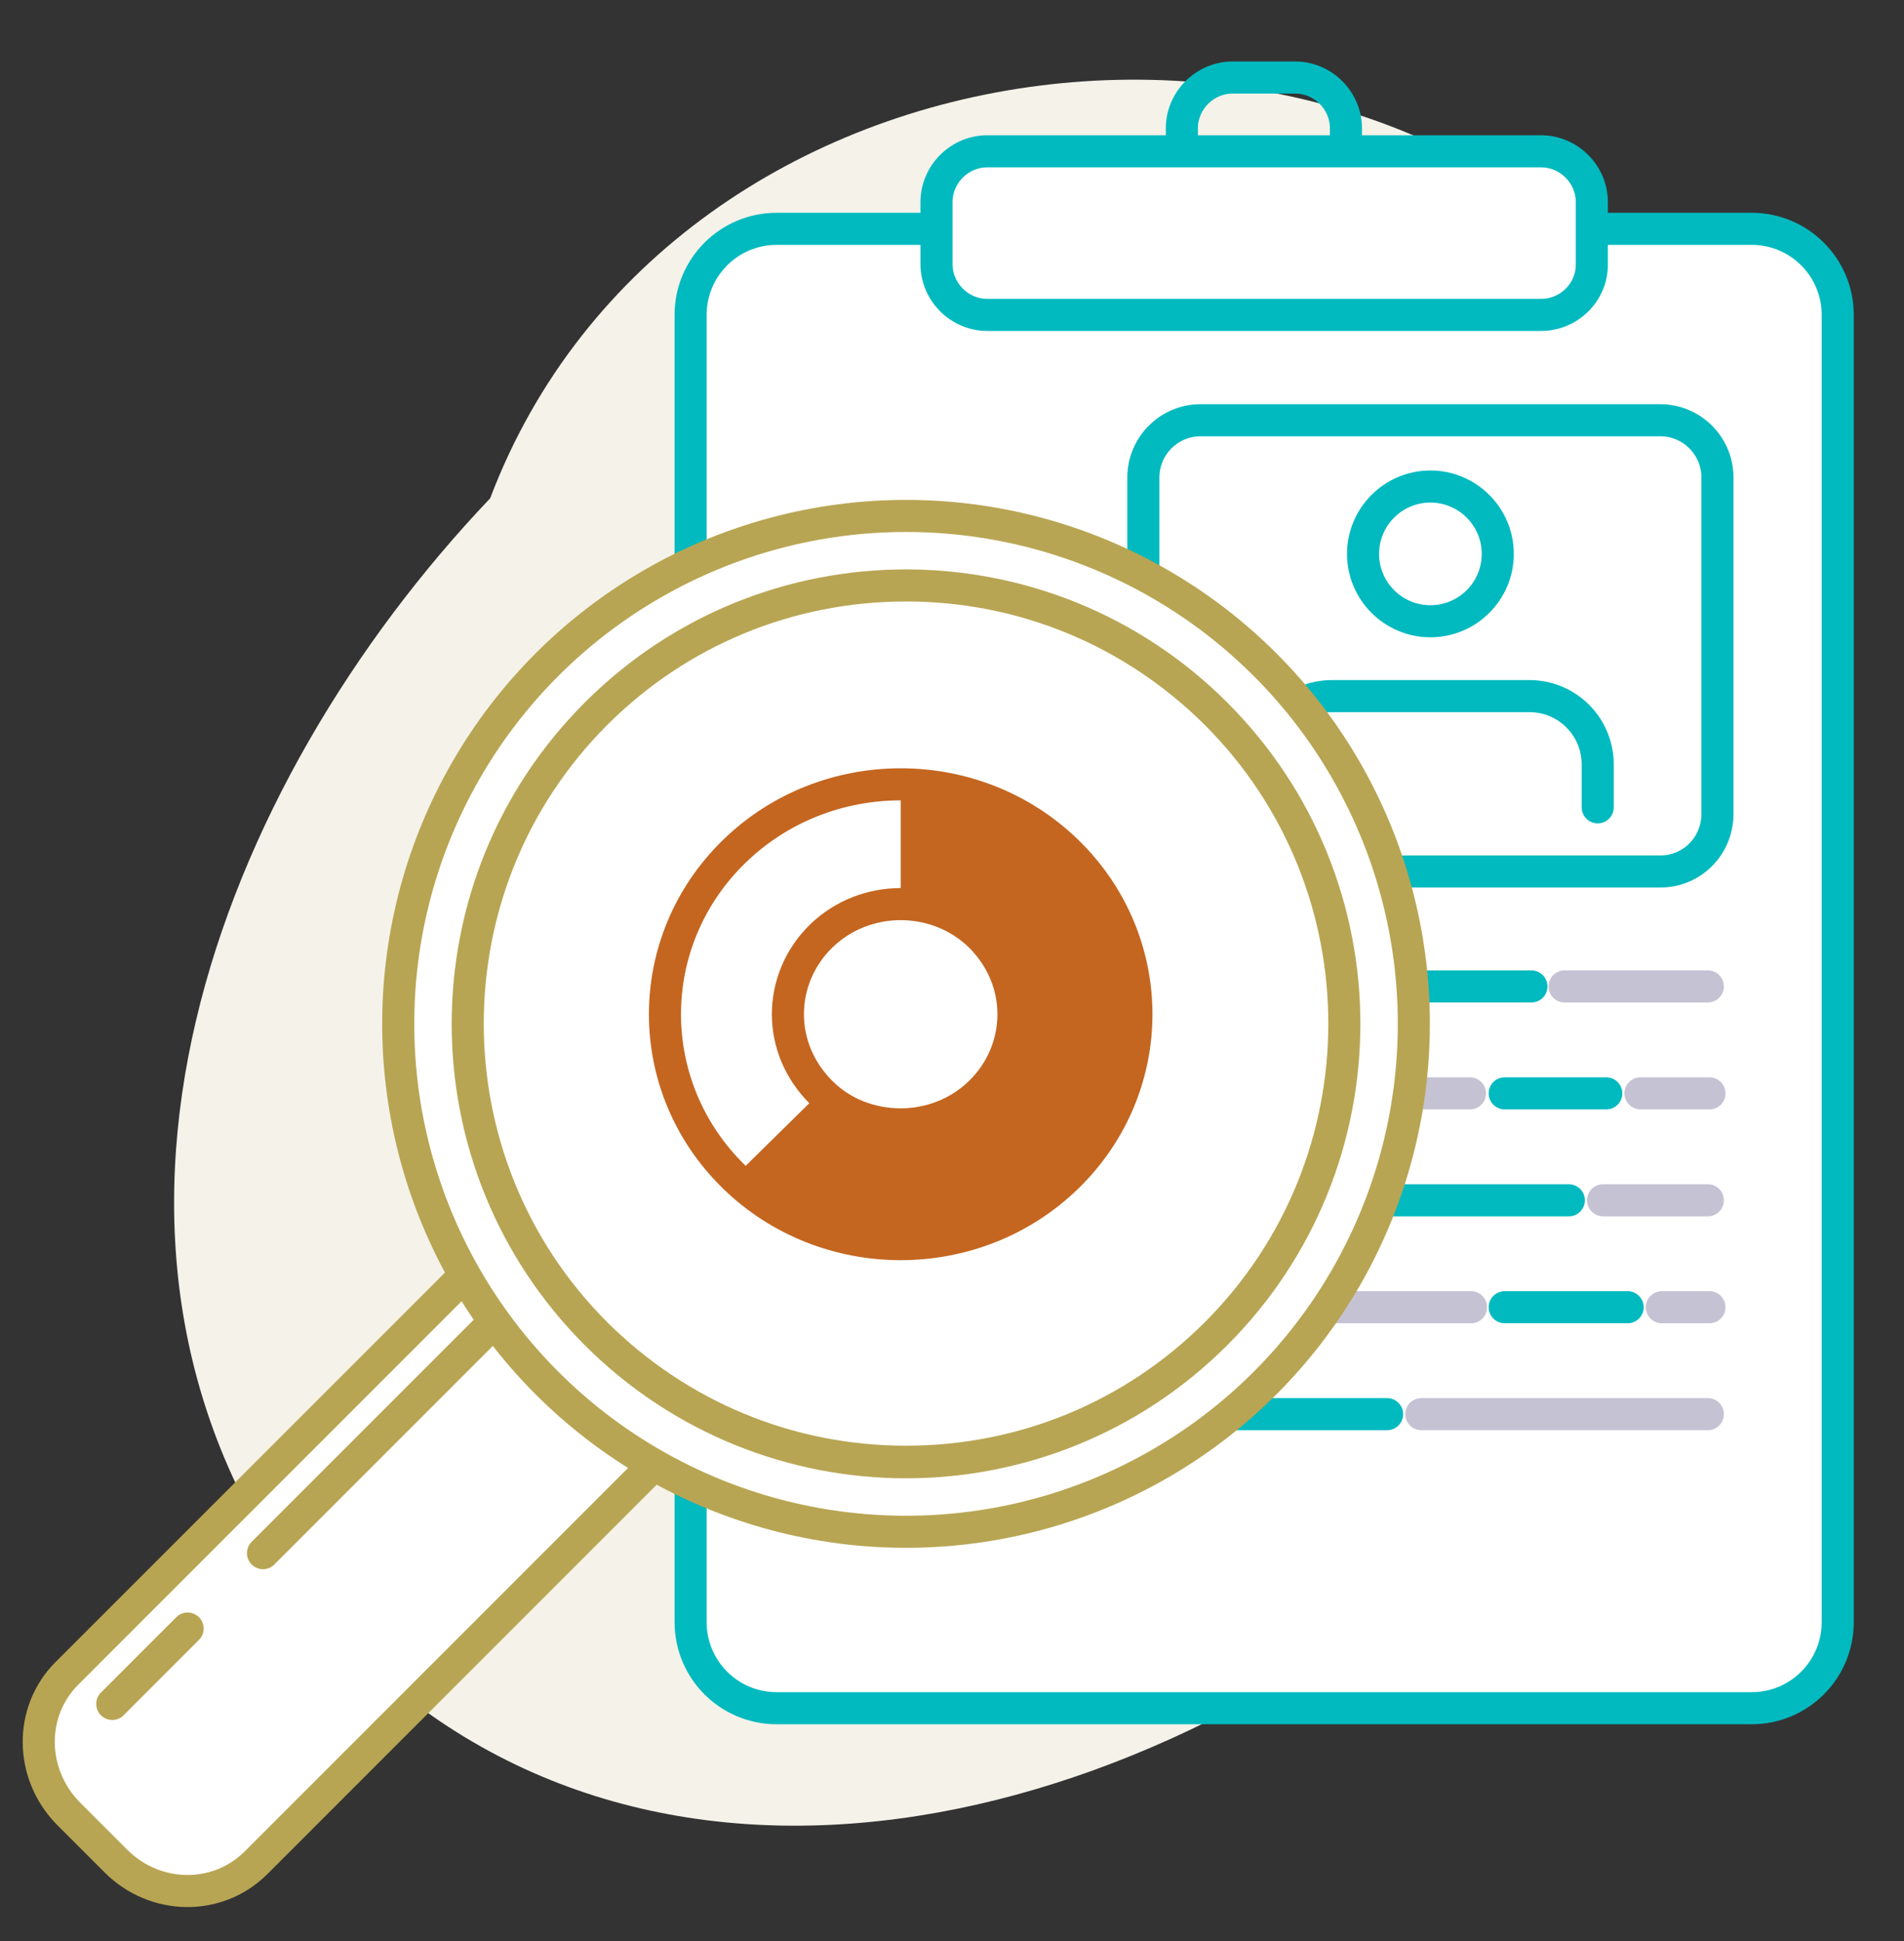
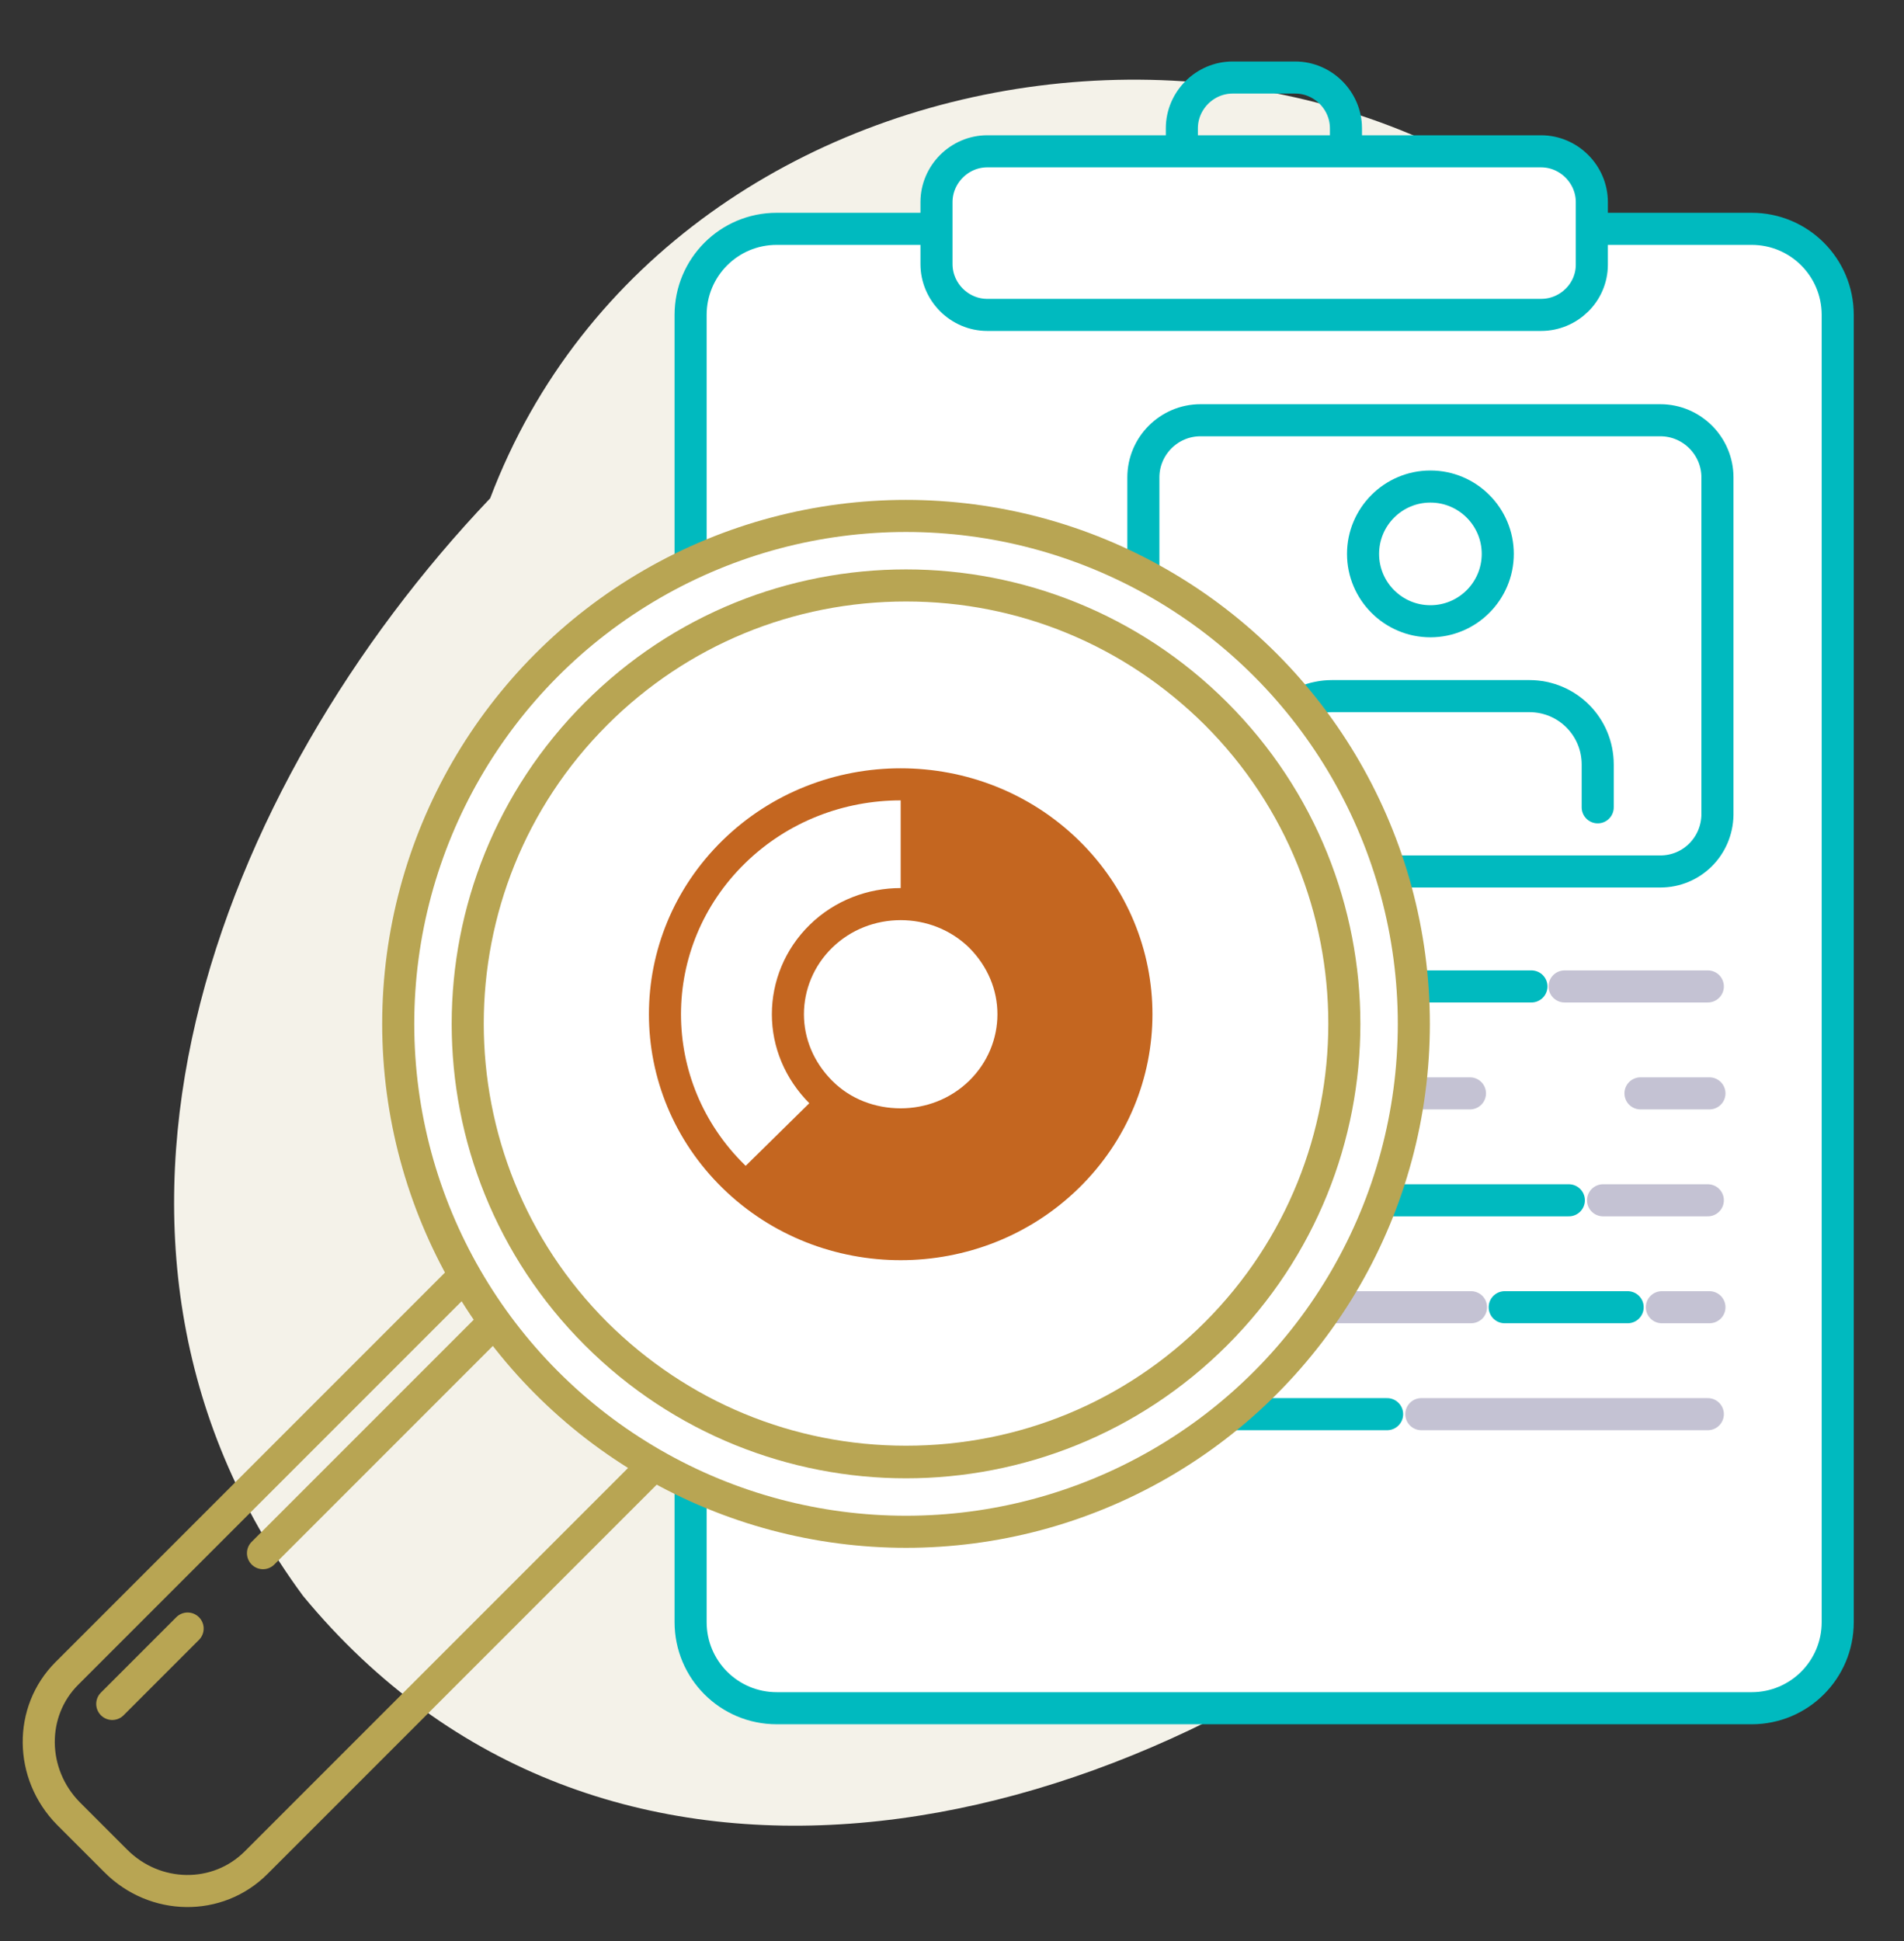
<svg xmlns="http://www.w3.org/2000/svg" version="1.1" id="Layer_1" x="0px" y="0px" viewBox="0 0 356.2 363.1" style="enable-background:new 0 0 356.2 363.1;" xml:space="preserve">
  <rect x="0" y="0" width="356.2" height="363.1" fill="#333333" stroke="none" />
  <style type="text/css">
	.st0{fill:#F4F2E9;}
	.st1{fill:none;stroke:#5CB788;stroke-width:3.695;stroke-miterlimit:10;}
	.st2{fill:#5CB788;}
	.st3{fill:#FFFFFF;}
	.st4{fill:none;stroke:#00BABF;stroke-width:6;stroke-linecap:round;stroke-linejoin:round;stroke-miterlimit:10;}
	.st5{fill:#00BABF;}
	.st6{fill:none;stroke:#C4C2D3;stroke-width:6;stroke-linecap:round;stroke-linejoin:round;stroke-miterlimit:10;}
	.st7{fill:none;stroke:#B8A553;stroke-width:6;stroke-linejoin:round;stroke-miterlimit:10;}
	.st8{fill:none;stroke:#B8A553;stroke-width:6;stroke-linecap:round;stroke-linejoin:round;stroke-miterlimit:10;}
	.st9{fill:#B8A553;}
	.st10{fill:none;stroke:#00BABF;stroke-width:6;stroke-linejoin:round;stroke-miterlimit:10;}
	.st11{fill:none;stroke:#C46620;stroke-width:6;stroke-miterlimit:10;}
	.st12{fill:#C46620;}
</style>
  <g>
    <path class="st0" d="M56.7,298.5c111.2,134.7,378.7-76.2,257-234.3c-56.4-77.1-187.9-61-222,29C40.8,146.7,7.5,231.8,56.7,298.5z" />
    <path class="st1" d="M129.5,156.2c-8.1,0-14.7-6.7-14.7-14.9c0-8.2,6.6-14.9,14.7-14.9s14.7,6.7,14.7,14.9   C144.1,149.5,137.5,156.2,129.5,156.2z M129.5,148.5c3.9,0,7-3.2,7-7.1s-3.1-7.1-7-7.1s-7,3.2-7,7.1   C122.4,145.3,125.6,148.5,129.5,148.5z" />
    <path class="st2" d="M129.5,156.5c-8.3,0-15-6.8-15-15.1h8.3c0,3.8,3,6.9,6.7,6.9s6.7-3.1,6.7-6.9h8.3   C144.5,149.7,137.7,156.5,129.5,156.5z" />
    <path class="st2" d="M144,141.3h-7.3c0-4.1-3.2-7.4-7.2-7.4v-7.3C137.5,126.7,144,133.3,144,141.3z" />
    <path class="st3" d="M297.8,42.8h29.9c8.9,0,16.1,7.2,16.1,16.1v244.5c0,8.9-7.2,16.1-16.1,16.1H145.3c-8.9,0-16.1-7.2-16.1-16.1   V58.9c0-8.9,7.2-16.1,16.1-16.1h29.9" />
    <path class="st4" d="M297.8,42.8h29.9c8.9,0,16.1,7.2,16.1,16.1v244.5c0,8.9-7.2,16.1-16.1,16.1H145.3c-8.9,0-16.1-7.2-16.1-16.1   V58.9c0-8.9,7.2-16.1,16.1-16.1h29.9" />
    <path class="st5" d="M267.6,94c5.3,0,9.6,4.3,9.6,9.6c0,5.3-4.3,9.6-9.6,9.6c-5.3,0-9.6-4.3-9.6-9.6C258,98.3,262.3,94,267.6,94    M267.6,88c-8.6,0-15.6,7-15.6,15.6s7,15.6,15.6,15.6c8.6,0,15.6-7,15.6-15.6S276.2,88,267.6,88z" />
    <path class="st4" d="M298.9,151v-8c0-7.1-5.7-12.8-12.8-12.8h-36.9c-7.1,0-12.8,5.7-12.8,12.8v8" />
    <path class="st4" d="M310.6,163h-86c-5.9,0-10.7-4.8-10.7-10.7v-63c0-5.9,4.8-10.7,10.7-10.7h86c5.9,0,10.7,4.8,10.7,10.7v63.1   C321.2,158.3,316.5,163,310.6,163z" />
    <line class="st6" x1="292.7" y1="184.5" x2="319.5" y2="184.5" />
    <line class="st6" x1="164.5" y1="204.5" x2="275" y2="204.5" />
    <line class="st6" x1="299.9" y1="224.5" x2="319.5" y2="224.5" />
    <line class="st6" x1="164.5" y1="244.5" x2="275.2" y2="244.5" />
    <line class="st6" x1="265.9" y1="264.5" x2="319.5" y2="264.5" />
    <line class="st6" x1="306.9" y1="204.5" x2="319.8" y2="204.5" />
    <line class="st6" x1="310.9" y1="244.5" x2="319.8" y2="244.5" />
    <line class="st4" x1="246.5" y1="184.5" x2="286.5" y2="184.5" />
-     <line class="st4" x1="281.5" y1="204.5" x2="300.5" y2="204.5" />
    <line class="st4" x1="248.5" y1="224.5" x2="293.5" y2="224.5" />
    <line class="st4" x1="281.5" y1="244.5" x2="304.5" y2="244.5" />
    <line class="st4" x1="214.5" y1="264.5" x2="259.5" y2="264.5" />
-     <path class="st3" d="M105.8,219.7L12.5,313c-7.1,7.1-7,18.8,0.3,26.2l8.9,8.9c7.3,7.3,19,7.5,26.2,0.3l93.3-93.3" />
+     <path class="st3" d="M105.8,219.7c-7.1,7.1-7,18.8,0.3,26.2l8.9,8.9c7.3,7.3,19,7.5,26.2,0.3l93.3-93.3" />
    <path class="st7" d="M105.8,219.7L12.5,313c-7.1,7.1-7,18.8,0.3,26.2l8.9,8.9c7.3,7.3,19,7.5,26.2,0.3l93.3-93.3" />
    <line class="st8" x1="49.2" y1="290.5" x2="98.7" y2="241" />
    <circle class="st3" cx="169.5" cy="191.5" r="95" />
    <circle class="st8" cx="169.5" cy="191.5" r="95" />
    <path class="st9" d="M169.5,112.5c21.1,0,40.9,8.2,55.9,23.1c30.8,30.8,30.8,80.9,0,111.7c-14.9,14.9-34.8,23.1-55.9,23.1   c-21.1,0-40.9-8.2-55.9-23.1c-30.8-30.8-30.8-80.9,0-111.7C128.5,120.7,148.4,112.5,169.5,112.5 M169.5,106.5   c-21.8,0-43.5,8.3-60.1,24.9c-33.2,33.2-33.2,87,0,120.2c16.6,16.6,38.4,24.9,60.1,24.9s43.5-8.3,60.1-24.9   c33.2-33.2,33.2-87,0-120.2C213,114.8,191.2,106.5,169.5,106.5z" />
    <line class="st8" x1="21" y1="318.7" x2="35.1" y2="304.6" />
    <path class="st10" d="M221.1,29v-5c0-5.2,4.3-9.5,9.5-9.5h11.7c5.2,0,9.5,4.3,9.5,9.5v5" />
    <path class="st3" d="M288.3,58.9H184.7c-5.2,0-9.5-4.3-9.5-9.5V37.8c0-5.2,4.3-9.5,9.5-9.5h103.6c5.2,0,9.5,4.3,9.5,9.5v11.7   C297.8,54.7,293.5,58.9,288.3,58.9z" />
    <path class="st4" d="M288.3,58.9H184.7c-5.2,0-9.5-4.3-9.5-9.5V37.8c0-5.2,4.3-9.5,9.5-9.5h103.6c5.2,0,9.5,4.3,9.5,9.5v11.7   C297.8,54.7,293.5,58.9,288.3,58.9z" />
    <path class="st11" d="M212.6,189.7c0,11-4.3,22-12.9,30.4c-8.6,8.4-19.9,12.6-31.2,12.6s-22.6-4.2-31.2-12.6   c-8.6-8.4-12.9-19.4-12.9-30.4s4.3-22,12.9-30.4c8.6-8.4,19.9-12.6,31.2-12.6s22.6,4.2,31.2,12.6   C208.3,167.7,212.6,178.7,212.6,189.7z M168.5,210.3c5.4,0,10.8-2,14.9-6c4.1-4,6.2-9.3,6.2-14.6s-2.1-10.5-6.2-14.6   c-4.1-4-9.5-6-14.9-6s-10.8,2-14.9,6s-6.2,9.3-6.2,14.6s2.1,10.5,6.2,14.6C157.6,208.3,163,210.3,168.5,210.3z" />
    <path class="st12" d="M168.5,234.5c-12.2,0-23.8-4.6-32.4-13.1l18.7-18.4c3.7,3.6,8.5,5.5,13.7,5.5s10.1-2,13.7-5.5   c3.6-3.6,5.7-8.3,5.7-13.3s-2-9.7-5.7-13.3s-8.5-5.5-13.7-5.5V145c12.2,0,23.8,4.6,32.4,13.1c8.7,8.5,13.5,19.7,13.5,31.7   s-4.8,23.2-13.5,31.7C192.2,229.8,180.7,234.5,168.5,234.5z" />
  </g>
</svg>